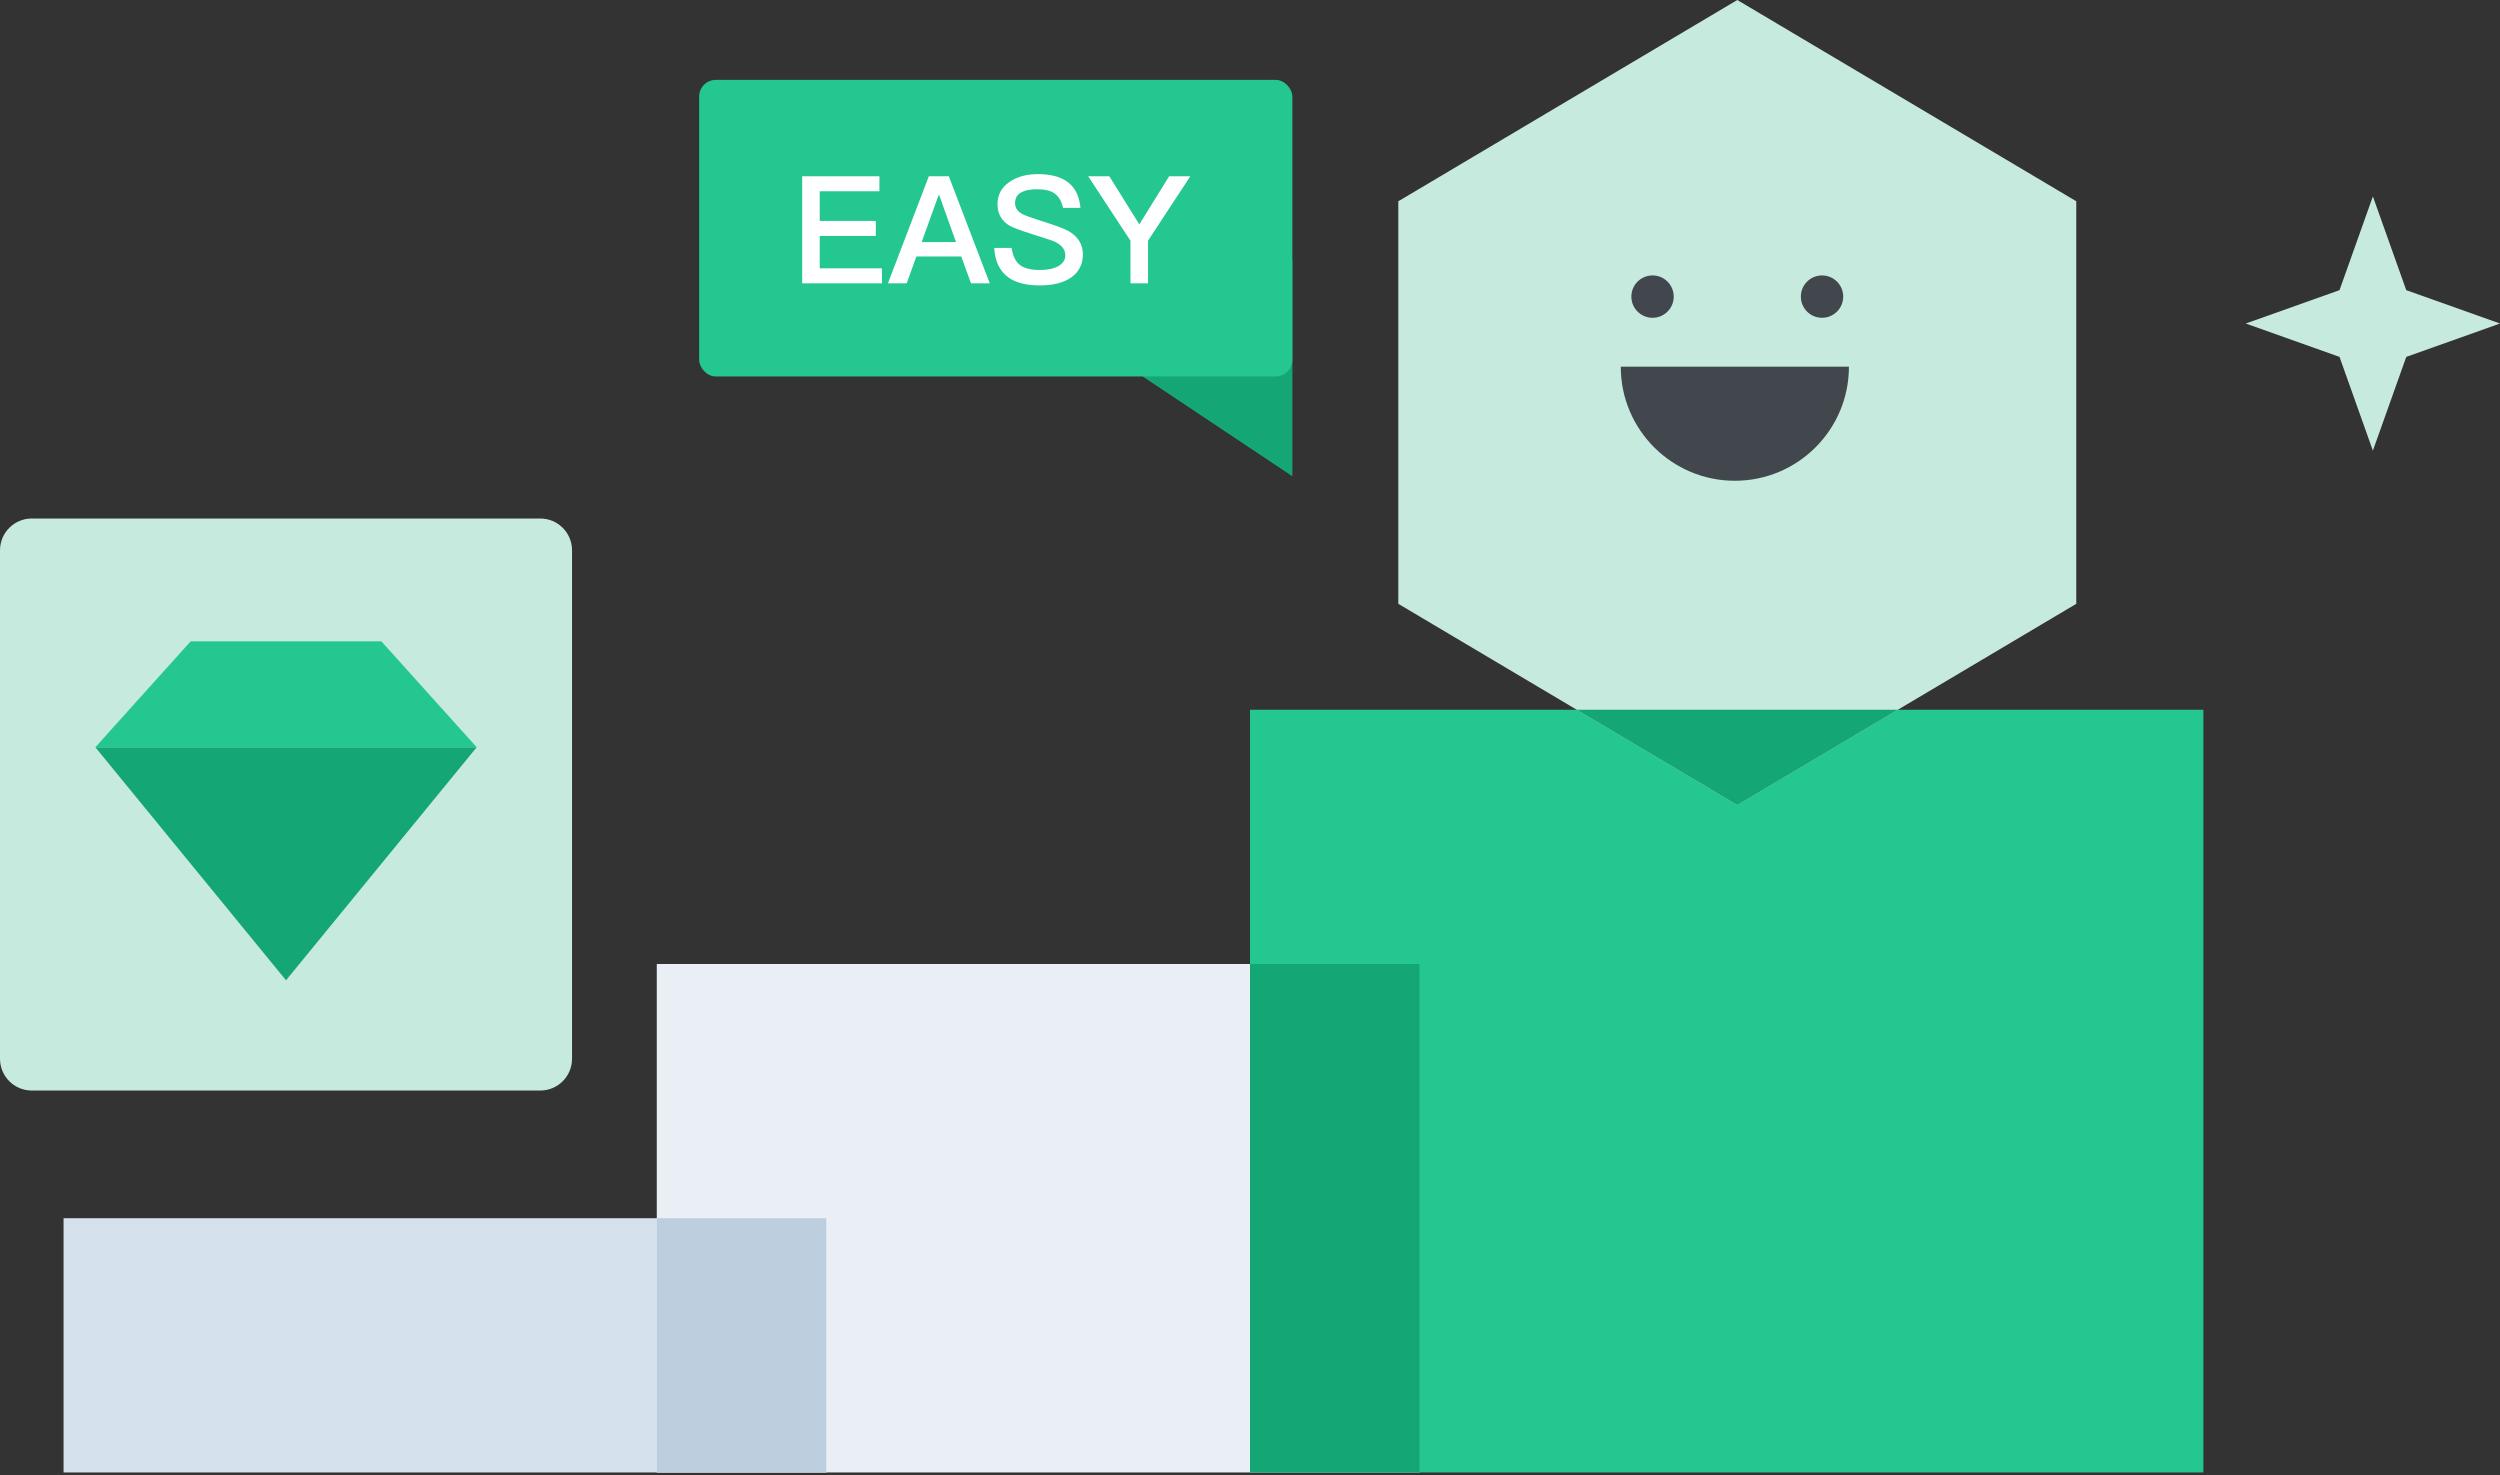
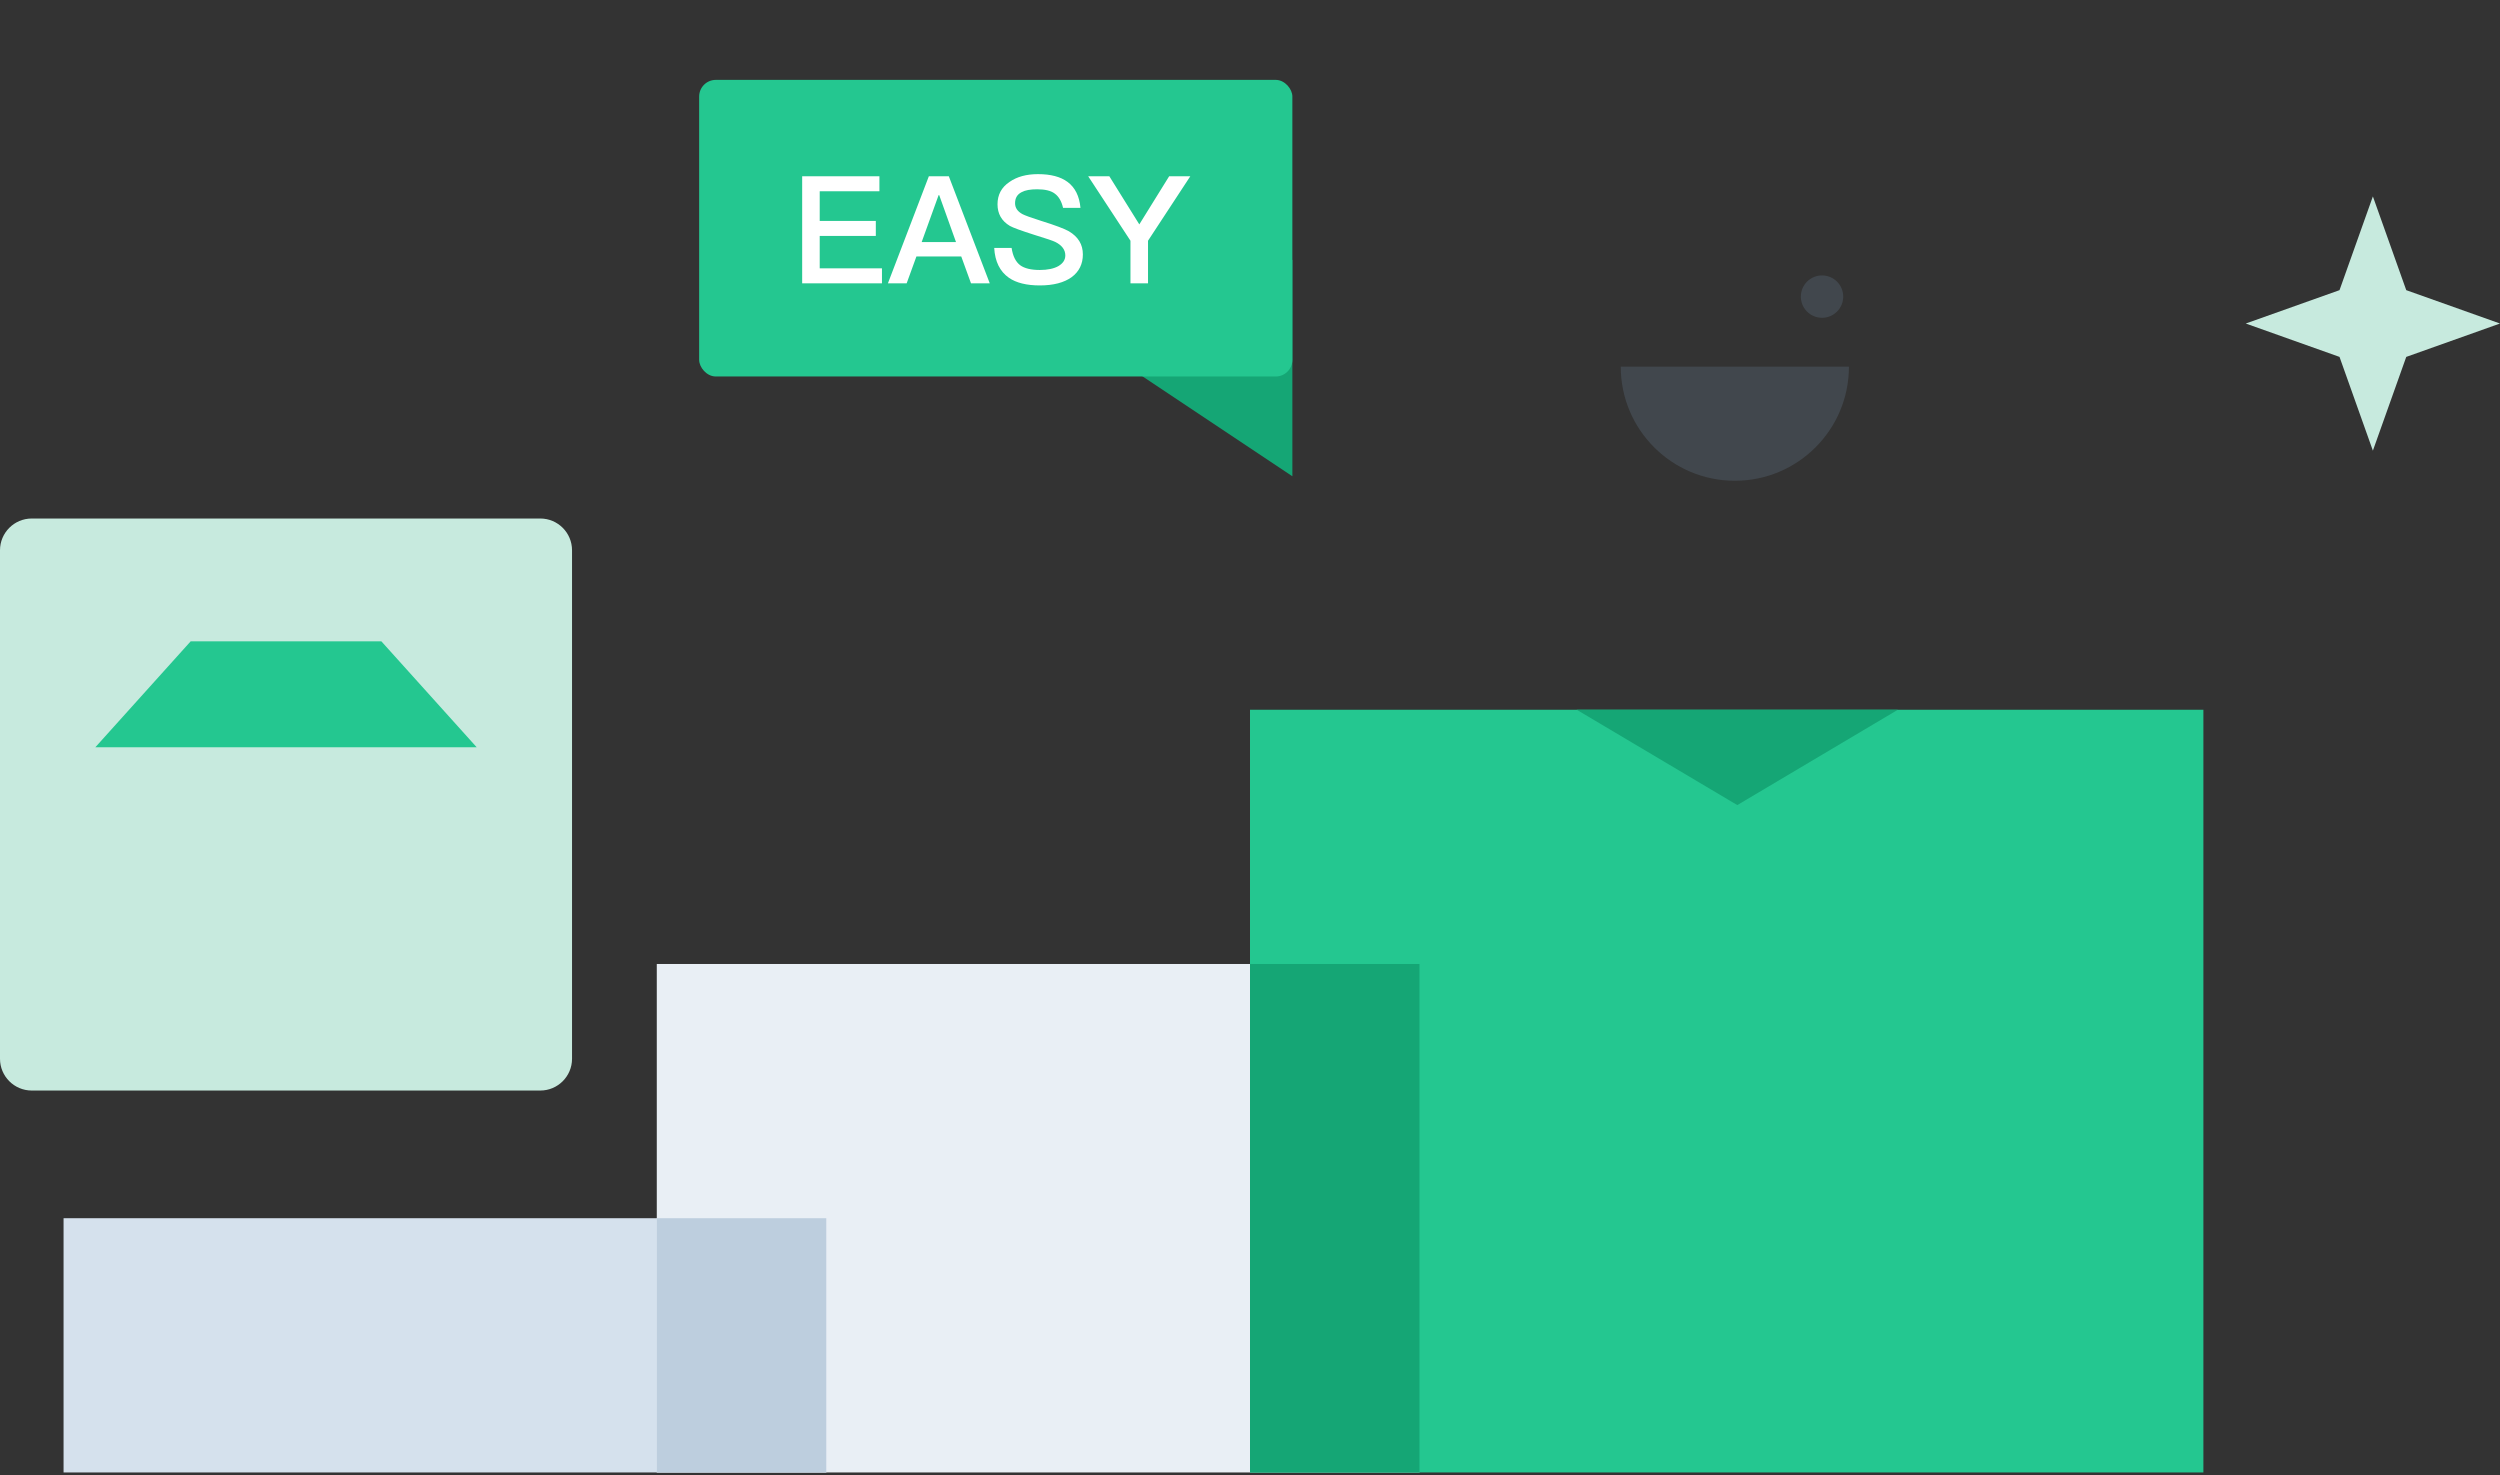
<svg xmlns="http://www.w3.org/2000/svg" width="300" height="177" viewBox="0 0 300 177" fill="none">
  <rect x="0" y="0" width="300" height="177" fill="#333333" stroke="none" />
  <path d="M284.746 23.569L288.75 34.819L300 38.823L288.75 42.828L284.746 54.078L280.742 42.828L269.492 38.823L280.742 34.819L284.746 23.569Z" fill="#C7EADE" />
  <rect x="7.627" y="146.186" width="91.525" height="30.509" fill="#D5E1ED" />
  <rect x="78.814" y="115.678" width="91.525" height="61.017" fill="#E9EFF5" />
  <rect x="150" y="85.17" width="114.407" height="91.525" fill="#24C790" />
-   <path d="M208.475 0L249.153 24.152V72.458L208.475 96.61L167.797 72.458V24.152L208.475 0Z" fill="#C7EADE" />
  <path d="M227.743 85.17L208.475 96.61L189.206 85.17H227.743Z" fill="#15A675" />
  <path d="M194.492 44.003C194.492 51.563 200.621 57.692 208.182 57.692C215.742 57.692 221.871 51.563 221.872 44.003H194.492Z" fill="#41474D" />
-   <ellipse cx="198.305" cy="35.593" rx="2.542" ry="2.542" fill="#41474D" />
  <ellipse cx="218.644" cy="35.593" rx="2.542" ry="2.542" fill="#41474D" />
  <path d="M155.085 31.196H116.151L155.085 57.152V31.196Z" fill="#15A675" />
  <path fill-rule="evenodd" clip-rule="evenodd" d="M3.814 62.221C1.707 62.221 0 63.928 0 66.034V127.051C0 129.158 1.707 130.865 3.814 130.865H64.831C66.937 130.865 68.644 129.158 68.644 127.051V66.034C68.644 63.928 66.937 62.221 64.831 62.221H3.814Z" fill="#C7EADE" />
-   <path d="M34.322 117.637L11.441 89.671L57.203 89.671L34.322 117.637Z" fill="#15A675" />
+   <path d="M34.322 117.637L57.203 89.671L34.322 117.637Z" fill="#15A675" />
  <path d="M45.762 76.959H34.322H22.881L11.441 89.671H22.881H45.763L57.203 89.671L45.762 76.959Z" fill="#24C790" />
  <rect x="83.898" y="9.586" width="71.186" height="35.593" rx="2" fill="#24C790" />
  <path d="M96.26 21.148H105.53V22.948H98.366V26.512H105.098V28.312H98.366V32.2H105.836V34H96.26V21.148ZM111.463 21.148H113.857L118.771 34H116.521L115.351 30.778H109.969L108.799 34H106.549L111.463 21.148ZM110.599 29.05H114.721L112.705 23.416H112.633L110.599 29.05ZM124.562 20.896C126.074 20.896 127.262 21.202 128.108 21.832C129.008 22.498 129.53 23.542 129.656 24.946H127.568C127.388 24.154 127.046 23.578 126.578 23.236C126.11 22.876 125.39 22.714 124.454 22.714C123.644 22.714 123.032 22.822 122.6 23.056C122.06 23.326 121.808 23.776 121.808 24.388C121.808 24.928 122.096 25.378 122.708 25.702C122.978 25.846 123.716 26.116 124.904 26.494C126.65 27.034 127.766 27.466 128.27 27.754C129.386 28.42 129.944 29.338 129.944 30.526C129.944 31.678 129.494 32.596 128.594 33.262C127.694 33.91 126.416 34.252 124.778 34.252C123.194 34.252 121.952 33.946 121.07 33.334C119.99 32.578 119.396 31.39 119.306 29.752H121.394C121.538 30.724 121.88 31.426 122.438 31.84C122.942 32.2 123.716 32.398 124.778 32.398C125.714 32.398 126.47 32.236 127.01 31.93C127.55 31.606 127.838 31.192 127.838 30.652C127.838 29.968 127.424 29.428 126.632 29.032C126.38 28.906 125.552 28.618 124.13 28.186C122.546 27.682 121.556 27.322 121.178 27.106C120.188 26.512 119.702 25.648 119.702 24.514C119.702 23.38 120.17 22.48 121.142 21.832C122.042 21.202 123.176 20.896 124.562 20.896ZM130.58 21.148H133.118L136.718 26.926L140.3 21.148H142.838L137.762 28.888V34H135.656V28.888L130.58 21.148Z" fill="white" />
  <rect x="150" y="115.678" width="20.339" height="61.017" fill="#15A675" />
  <rect x="78.814" y="146.186" width="20.339" height="30.509" fill="#BDCEDE" />
</svg>